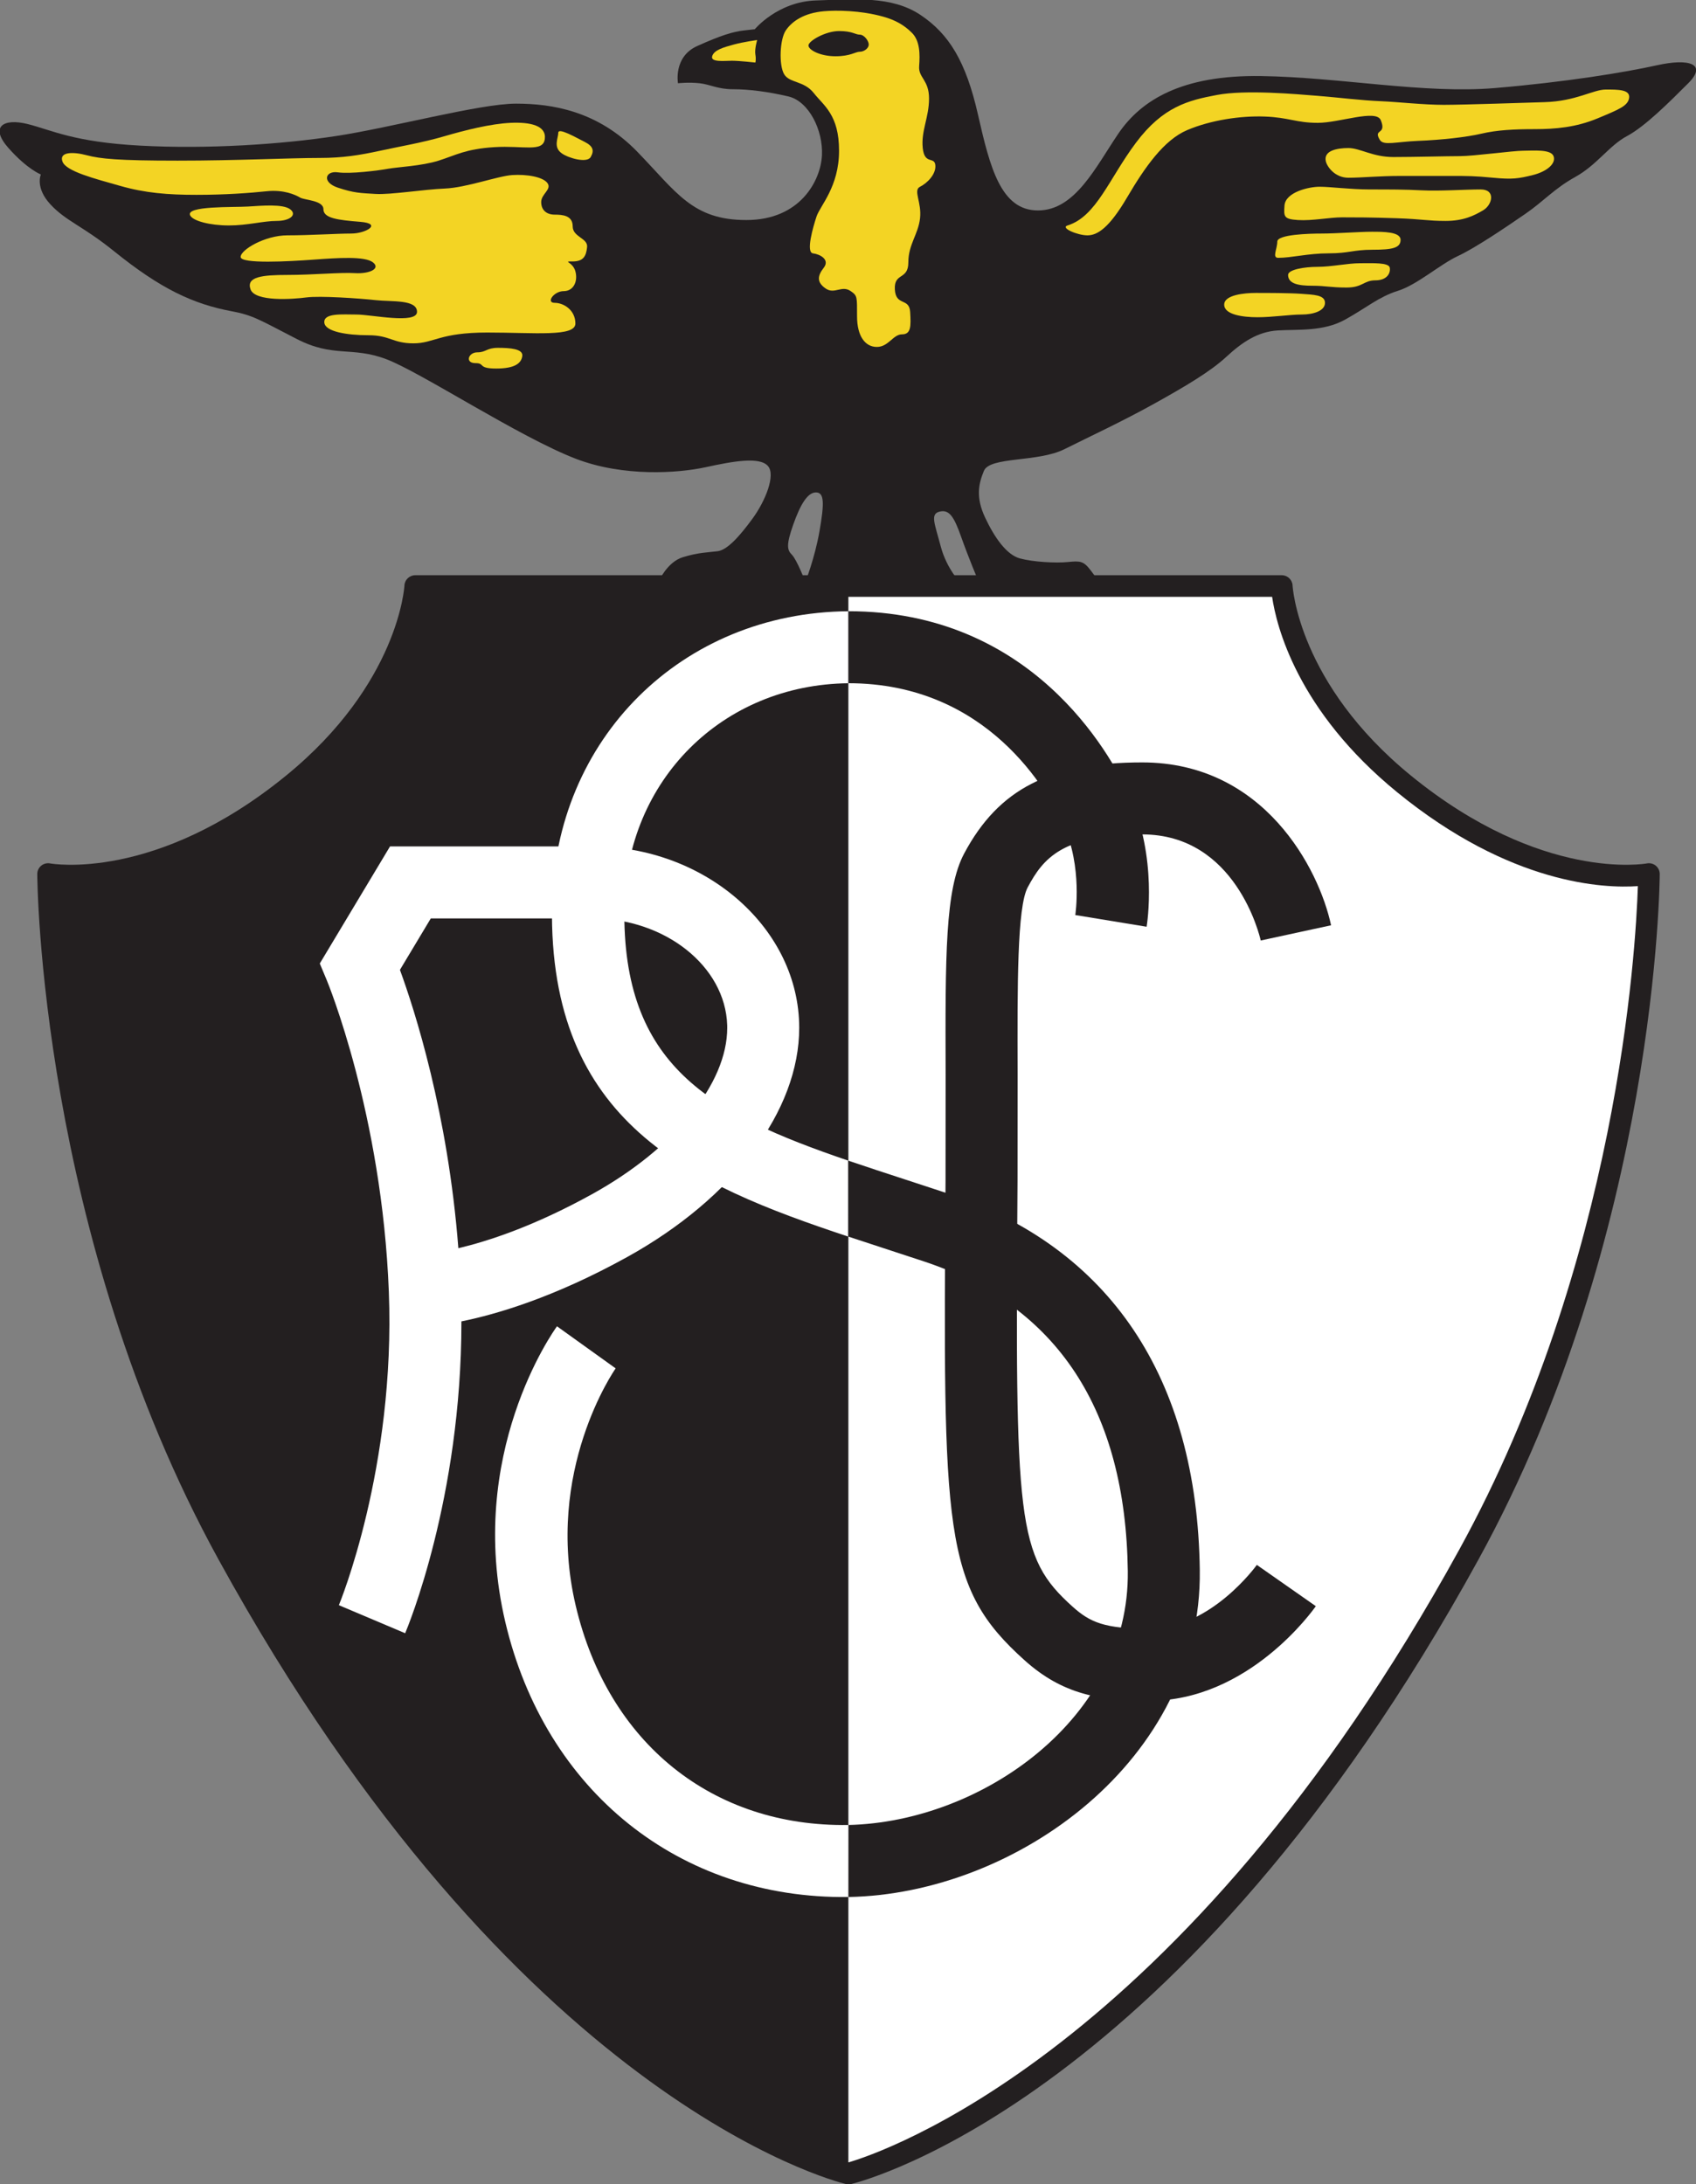
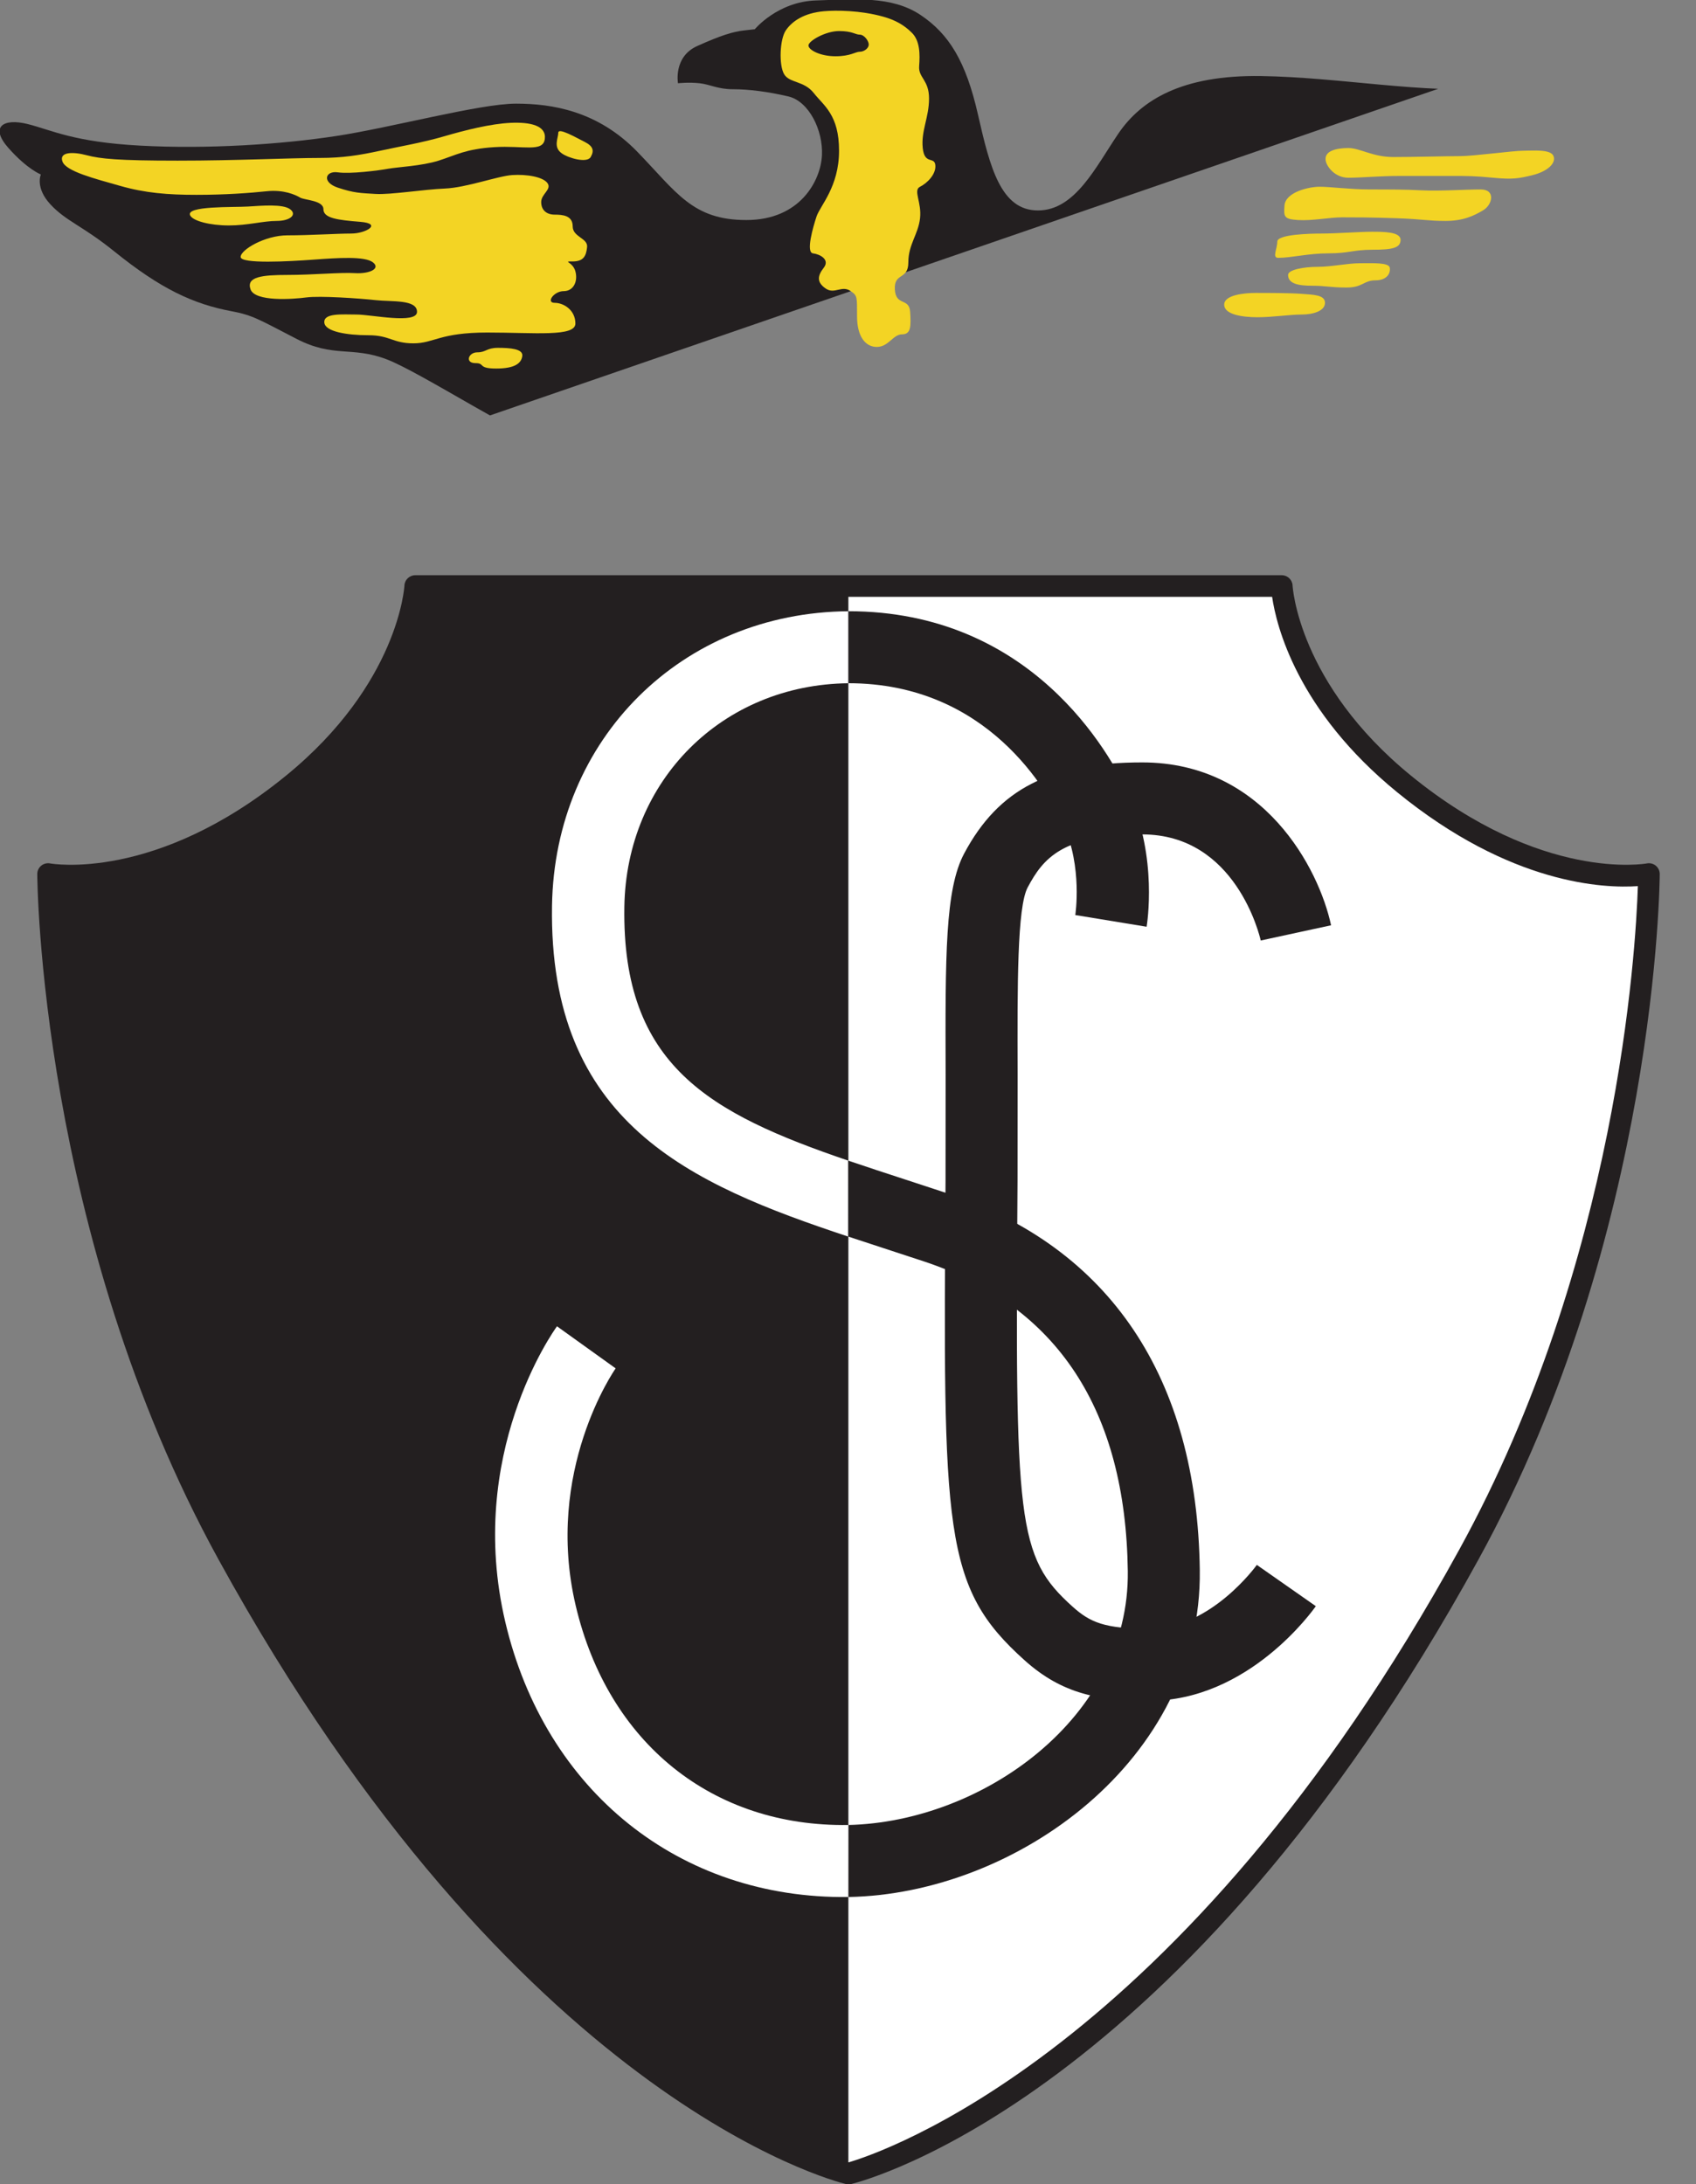
<svg xmlns="http://www.w3.org/2000/svg" width="412.28pt" height="530.87pt" viewBox="0 0 412.28 530.87" version="1.1">
  <rect x="0" y="0" width="412.28" height="530.87" fill="#808080" stroke="none" />
  <defs>
    <clipPath id="clip1">
      <path d="M 9 139 L 404 139 L 404 530.871 L 9 530.871 Z M 9 139 " />
    </clipPath>
    <clipPath id="clip2">
-       <path d="M 0 0 L 412.281 0 L 412.281 142 L 0 142 Z M 0 0 " />
+       <path d="M 0 0 L 412.281 0 L 0 142 Z M 0 0 " />
    </clipPath>
  </defs>
  <g id="surface1">
    <path style=" stroke:none;fill-rule:nonzero;fill:rgb(100%,100%,100%);fill-opacity:1;" d="M 206.262 528.316 C 206.262 528.316 284.855 509.281 357.09 377.816 C 400.84 298.191 400.84 212.441 400.84 212.441 C 400.84 212.441 374.59 217.691 341.34 190.566 C 312.559 167.09 311.59 142.441 311.59 142.441 L 100.934 142.441 C 100.934 142.441 99.969 167.09 71.184 190.566 C 37.934 217.691 11.684 212.441 11.684 212.441 C 11.684 212.441 11.684 298.191 55.434 377.816 C 127.668 509.281 206.262 528.316 206.262 528.316 " />
    <g clip-path="url(#clip1)" clip-rule="nonzero">
      <path style=" stroke:none;fill-rule:nonzero;fill:rgb(13.699%,12.199%,12.5%);fill-opacity:1;" d="M 100.934 139.816 C 99.531 139.816 98.375 140.93 98.312 142.332 C 98.301 142.566 96.934 166.176 69.523 188.535 C 37.766 214.441 12.445 209.918 12.191 209.867 C 11.422 209.719 10.617 209.922 10.02 210.418 C 9.414 210.918 9.059 211.66 9.059 212.441 C 9.059 213.309 9.562 299.785 53.133 379.082 C 125.098 510.055 202.391 530.082 205.645 530.871 C 206.051 530.965 206.477 530.965 206.883 530.871 C 210.137 530.082 287.43 510.055 359.391 379.082 C 402.961 299.785 403.465 213.309 403.465 212.441 C 403.465 211.66 403.109 210.918 402.508 210.418 C 401.902 209.922 401.105 209.719 400.336 209.867 C 400.082 209.918 374.762 214.441 343 188.535 C 315.594 166.176 314.227 142.566 314.215 142.332 C 314.148 140.93 312.992 139.816 311.59 139.816 L 100.934 139.816 M 309.238 145.066 C 310.27 152.09 315.285 172.703 339.684 192.602 C 367.238 215.086 390.023 215.953 398.148 215.387 C 397.645 230.969 393.23 306.59 354.789 376.555 C 287.262 499.457 213.473 523.504 206.262 525.594 C 199.051 523.504 125.266 499.457 57.734 376.555 C 19.293 306.59 14.879 230.969 14.379 215.387 C 22.5 215.953 45.285 215.086 72.844 192.602 C 97.238 172.703 102.258 152.09 103.285 145.066 C 107.828 145.066 304.695 145.066 309.238 145.066 " />
    </g>
    <path style=" stroke:none;fill-rule:nonzero;fill:rgb(13.699%,12.199%,12.5%);fill-opacity:1;" d="M 206.234 527.441 L 206.234 142.441 L 100.934 142.441 C 100.934 142.441 95.289 171.676 71.184 190.566 C 38.809 215.941 11.684 212.441 11.684 212.441 C 11.684 212.441 11.578 310.824 68.559 400.566 C 138.559 510.816 206.234 527.441 206.234 527.441 " />
    <path style=" stroke:none;fill-rule:nonzero;fill:rgb(100%,100%,100%);fill-opacity:1;" d="M 206.27 166.07 C 175.633 166.379 152.246 189.656 151.773 220.453 C 151.18 259.039 172.523 270.621 206.188 282.105 L 206.184 300.566 C 167.594 287.77 133.371 272.879 134.188 220.184 C 134.812 179.562 165.758 148.879 206.27 148.57 L 206.27 166.07 " />
    <path style=" stroke:none;fill-rule:nonzero;fill:rgb(13.699%,12.199%,12.5%);fill-opacity:1;" d="M 206.199 443.59 C 238.809 442.867 274.625 417.461 274.156 381.879 C 273.645 342.723 257.012 317.41 224.727 306.648 L 214.73 303.367 C 211.875 302.434 209.027 301.508 206.203 300.566 L 206.203 282.109 C 210.648 283.629 215.309 285.145 220.156 286.73 L 230.258 290.047 C 269.812 303.23 291.039 334.906 291.656 381.648 C 292.262 427.629 247.113 460.395 206.16 461.098 L 206.199 443.59 " />
    <path style=" stroke:none;fill-rule:nonzero;fill:rgb(100%,100%,100%);fill-opacity:1;" d="M 206.227 461.094 C 165.234 461.609 132.516 435.398 122.832 394.25 C 113.238 353.496 134.488 323.629 135.398 322.375 L 149.66 332.605 C 149.484 332.852 132.234 357.512 139.945 390.258 C 147.805 423.668 173.211 444.105 206.234 443.59 L 206.227 461.094 " />
    <path style=" stroke:none;fill-rule:nonzero;fill:rgb(13.699%,12.199%,12.5%);fill-opacity:1;" d="M 234.383 207.449 C 229.738 216.152 229.785 232.164 229.871 261.227 L 229.852 286.758 C 229.258 372.531 229.16 385.715 249.094 403.582 C 258.254 411.793 267.156 413.402 279.434 413.402 C 303.566 413.402 319.211 391.34 319.863 390.402 L 305.523 380.371 C 305.414 380.527 294.352 395.902 279.434 395.902 C 268.508 395.902 264.98 394.324 260.773 390.555 C 247.109 378.301 246.77 370.234 247.352 286.879 L 247.371 261.176 C 247.309 239.352 247.254 220.504 249.82 215.688 C 253.578 208.645 258.266 202.816 277.684 202.816 C 300.434 202.816 306.234 227.555 306.473 228.605 L 323.57 224.902 C 320.641 211.211 307.273 185.316 277.684 185.316 C 255.312 185.316 242.766 191.73 234.383 207.449 " />
-     <path style=" stroke:none;fill-rule:nonzero;fill:rgb(100%,100%,100%);fill-opacity:1;" d="M 99.77 205.734 L 94.812 205.734 L 77.738 234.195 L 79.449 238.289 C 79.586 238.605 92.863 270.777 94.523 313.988 C 96.172 356.816 82.512 389.836 82.375 390.164 L 98.492 396.98 C 99.082 395.586 112.164 364.188 112.164 321.32 C 112.164 321.277 112.164 321.227 112.164 321.18 C 120.555 319.484 134.609 315.41 152.422 305.559 C 178.359 291.207 194.281 269.949 194.281 249.816 C 194.281 249.418 194.277 249.023 194.262 248.629 C 193.523 224.977 171.02 205.734 144.102 205.734 L 99.77 205.734 M 144.102 223.234 C 161.668 223.234 176.324 234.871 176.773 249.176 C 176.781 249.395 176.781 249.617 176.781 249.84 C 176.781 263.375 163.988 279.16 143.949 290.246 C 129.727 298.113 118.539 301.707 111.422 303.398 C 108.891 270.547 100.75 245.367 97.219 235.738 C 99.43 232.059 102.25 227.355 104.723 223.234 C 112.539 223.234 144.102 223.234 144.102 223.234 " />
    <path style=" stroke:none;fill-rule:nonzero;fill:rgb(13.699%,12.199%,12.5%);fill-opacity:1;" d="M 206.219 148.566 C 250.648 148.566 269.754 182.855 274.551 193.363 C 281.434 208.453 278.848 224.578 278.73 225.258 L 261.391 222.414 C 261.41 222.301 263.172 210.73 258.551 200.605 C 254.852 192.504 240.152 166.066 206.219 166.066 L 206.219 148.566 " />
    <g clip-path="url(#clip2)" clip-rule="nonzero">
      <path style=" stroke:none;fill-rule:nonzero;fill:rgb(13.699%,12.199%,12.5%);fill-opacity:1;" d="M 239.184 114.441 C 237.879 117.582 237.145 120.859 239.477 125.816 C 241.809 130.777 244.727 134.859 247.934 135.734 C 251.145 136.609 256.688 136.902 259.602 136.609 C 262.52 136.316 263.395 136.316 265.145 138.652 C 266.895 140.984 266.895 140.984 266.895 140.984 L 237.727 140.984 C 237.727 140.984 235.395 135.441 233.645 130.484 C 231.895 125.527 230.727 123.777 228.395 124.359 C 226.059 124.941 227.227 127.277 228.684 132.816 C 230.145 138.359 233.645 141.859 233.645 141.859 L 195.727 141.566 C 195.727 141.566 198.062 135.734 199.227 129.027 C 200.391 122.316 200.395 119.691 198.352 119.691 C 196.309 119.691 194.559 122.609 192.809 127.566 C 191.059 132.527 191.352 133.691 192.516 134.859 C 193.684 136.027 195.727 141.277 195.727 141.277 L 160.141 141.277 C 160.141 141.277 162.188 136.609 165.977 135.441 C 169.766 134.277 172.102 134.277 174.434 133.984 C 176.766 133.691 179.684 130.484 182.891 126.109 C 186.102 121.734 188.586 115.449 186.684 113.277 C 184.641 110.941 178.227 112.109 171.516 113.566 C 164.809 115.027 151.562 115.945 140.02 111.527 C 126.309 106.277 102.391 90.527 93.934 87.316 C 85.477 84.109 81.102 87.027 72.059 82.359 C 63.02 77.691 61.469 76.617 56.309 75.652 C 46.977 73.902 39.07 70.23 27.727 61.066 C 20.145 54.941 16.059 53.777 12.27 49.691 C 8.477 45.609 9.934 42.402 9.934 42.402 C 9.934 42.402 6.727 41.234 2.059 35.984 C -2.605 30.734 0.895 28.691 6.727 30.152 C 12.559 31.609 17.809 34.527 34.145 35.402 C 50.477 36.277 68.266 35.109 81.684 33.066 C 95.102 31.027 116.684 25.191 125.434 25.191 C 134.184 25.191 145.27 26.941 154.895 36.859 C 164.52 46.777 168.309 53.484 181.434 53.484 C 194.559 53.484 199.516 43.859 199.809 37.734 C 200.102 31.609 196.605 24.609 191.645 23.441 C 186.684 22.277 182.02 21.691 178.227 21.691 C 174.434 21.691 172.684 20.527 170.059 20.234 C 167.434 19.941 164.809 20.234 164.809 20.234 C 164.809 20.234 163.645 13.816 169.477 11.191 C 175.309 8.566 178.227 7.691 180.852 7.402 C 183.477 7.109 183.477 7.109 183.477 7.109 C 183.477 7.109 189.02 0.402 198.352 0.109 C 207.684 -0.184 216.727 -1.059 223.727 3.609 C 230.727 8.277 234.812 14.984 237.727 27.816 C 240.645 40.652 243.27 51.152 252.309 51.152 C 261.352 51.152 266.312 40.652 271.852 32.484 C 277.395 24.316 287.309 18.191 306.559 18.484 C 325.809 18.777 346.227 22.859 363.434 21.402 C 380.645 19.941 394.934 17.609 402.809 15.859 C 410.684 14.109 415.059 15.566 410.395 20.234 C 405.727 24.902 399.895 30.734 395.52 33.066 C 391.145 35.402 388.227 40.066 382.977 42.984 C 377.727 45.902 375.395 48.816 370.727 52.027 C 366.059 55.234 358.77 60.191 354.395 62.234 C 350.02 64.277 344.477 69.234 339.809 70.691 C 335.145 72.152 332.227 74.777 326.977 77.691 C 321.727 80.609 315.602 80.027 310.645 80.316 C 305.684 80.609 301.895 83.234 298.102 86.734 C 294.309 90.234 288.477 93.734 280.602 98.109 C 272.727 102.484 265.145 105.984 258.727 109.191 C 252.309 112.402 240.645 110.941 239.184 114.441 " />
    </g>
    <path style=" stroke:none;fill-rule:nonzero;fill:rgb(95.299%,83.099%,14.099%);fill-opacity:1;" d="M 115.59 88.266 C 117.996 88.266 116.027 89.578 120.621 89.578 C 125.215 89.578 126.746 88.266 126.965 86.516 C 127.184 84.766 123.902 84.547 121.059 84.547 C 118.215 84.547 118.215 85.641 116.027 85.641 C 113.84 85.641 112.965 88.266 115.59 88.266 " />
    <path style=" stroke:none;fill-rule:nonzero;fill:rgb(95.299%,83.099%,14.099%);fill-opacity:1;" d="M 77.746 38.391 C 83.285 38.391 87.371 37.734 92.402 36.641 C 97.434 35.547 102.684 34.672 107.934 33.141 C 113.184 31.609 119.309 30.078 124.121 29.859 C 128.934 29.641 132.871 30.516 132.434 33.797 C 131.996 37.078 127.184 35.328 120.184 35.766 C 113.184 36.203 110.777 37.734 106.621 39.047 C 102.465 40.359 96.777 40.578 94.371 41.016 C 91.965 41.453 85.184 42.328 82.121 41.891 C 79.059 41.453 78.184 44.297 82.121 45.609 C 86.059 46.922 87.59 46.922 91.309 47.141 C 95.027 47.359 102.902 46.047 108.152 45.828 C 113.402 45.609 121.059 42.766 124.559 42.547 C 128.059 42.328 131.996 42.984 133.09 44.516 C 134.184 46.047 131.559 47.141 131.559 49.109 C 131.559 51.078 132.871 52.172 134.84 52.172 C 136.809 52.172 139.215 52.391 139.215 55.016 C 139.215 57.641 142.934 57.859 142.715 60.047 C 142.496 62.234 141.84 63.547 139.215 63.547 C 136.59 63.547 139.215 63.547 139.871 65.953 C 140.527 68.359 139.434 70.766 137.027 70.766 C 134.621 70.766 132.652 73.609 134.84 73.609 C 137.027 73.609 139.871 75.359 139.871 78.641 C 139.871 81.922 130.027 80.828 118.434 80.828 C 106.84 80.828 105.527 83.453 100.496 83.453 C 95.465 83.453 94.809 81.484 89.559 81.484 C 84.309 81.484 79.039 80.602 78.84 78.422 C 78.621 76.016 83.215 76.453 86.715 76.453 C 90.215 76.453 101.371 78.859 101.371 75.797 C 101.371 72.734 95.246 73.391 91.309 72.953 C 87.371 72.516 77.746 71.859 74.465 72.297 C 71.184 72.734 61.996 73.391 60.902 70.328 C 59.809 67.266 63.746 66.828 69.871 66.828 C 75.996 66.828 82.777 66.172 86.277 66.391 C 89.777 66.609 92.621 65.297 90.652 63.766 C 88.684 62.234 82.121 62.672 76.215 63.109 C 70.309 63.547 58.496 64.203 58.496 62.453 C 58.496 60.703 64.402 57.203 69.871 57.203 C 75.34 57.203 81.902 56.766 85.402 56.766 C 88.902 56.766 93.059 54.359 87.59 53.922 C 82.121 53.484 78.621 53.047 78.621 50.859 C 78.621 48.672 74.027 48.672 72.934 48.016 C 71.84 47.359 68.996 46.047 64.84 46.484 C 60.684 46.922 54.777 47.359 47.777 47.359 C 40.777 47.359 35.309 46.922 29.184 45.172 C 23.059 43.422 16.059 41.672 15.184 39.266 C 14.309 36.859 17.809 36.859 21.09 37.734 C 24.371 38.609 28.746 39.047 43.184 39.047 C 57.621 39.047 70.309 38.391 77.746 38.391 " />
    <path style=" stroke:none;fill-rule:nonzero;fill:rgb(95.299%,83.099%,14.099%);fill-opacity:1;" d="M 136.59 37.297 C 138.281 38.48 142.715 39.703 143.59 38.172 C 144.465 36.641 144.246 35.547 142.059 34.453 C 139.871 33.359 135.715 30.953 135.715 32.266 C 135.715 33.578 134.402 35.766 136.59 37.297 " />
    <path style=" stroke:none;fill-rule:nonzero;fill:rgb(95.299%,83.099%,14.099%);fill-opacity:1;" d="M 46.246 52.391 C 46.98 53.734 51.059 54.797 55.652 54.797 C 60.246 54.797 63.965 53.703 67.246 53.703 C 70.527 53.703 72.277 52.172 70.527 50.859 C 68.777 49.547 63.746 49.984 60.246 50.203 C 56.746 50.422 44.934 49.984 46.246 52.391 " />
    <path style=" stroke:none;fill-rule:nonzero;fill:rgb(95.299%,83.099%,14.099%);fill-opacity:1;" d="M 297.59 74.047 C 297.59 76.453 301.965 77.109 305.684 77.109 C 309.402 77.109 313.559 76.453 316.402 76.453 C 319.246 76.453 322.09 75.578 322.09 73.609 C 322.09 71.641 319.246 71.641 316.402 71.422 C 313.559 71.203 307.871 71.203 305.246 71.203 C 302.621 71.203 297.59 71.641 297.59 74.047 " />
    <path style=" stroke:none;fill-rule:nonzero;fill:rgb(95.299%,83.099%,14.099%);fill-opacity:1;" d="M 313.121 66.828 C 313.121 69.016 315.746 69.453 319.027 69.453 C 322.309 69.453 323.402 69.891 327.34 69.891 C 331.277 69.891 331.496 68.141 334.34 68.141 C 337.184 68.141 338.059 66.391 337.84 65.078 C 337.621 63.766 333.684 63.984 330.621 63.984 C 327.559 63.984 323.621 64.859 320.34 64.859 C 317.059 64.859 313.121 65.516 313.121 66.828 " />
    <path style=" stroke:none;fill-rule:nonzero;fill:rgb(95.299%,83.099%,14.099%);fill-opacity:1;" d="M 310.715 62.672 C 313.996 62.672 317.934 61.578 322.965 61.578 C 327.996 61.578 328.871 60.703 333.684 60.703 C 338.496 60.703 340.465 60.266 340.465 58.297 C 340.465 56.328 336.309 56.328 333.465 56.328 C 330.621 56.328 324.715 56.766 321.434 56.766 C 318.152 56.766 310.496 56.984 310.496 58.734 C 310.496 60.484 309.184 62.672 310.715 62.672 " />
    <path style=" stroke:none;fill-rule:nonzero;fill:rgb(95.299%,83.099%,14.099%);fill-opacity:1;" d="M 312.246 49.984 C 312.07 52.613 312.027 53.266 315.527 53.484 C 319.027 53.703 323.184 52.828 326.246 52.828 C 329.309 52.828 333.246 52.828 339.59 53.047 C 345.934 53.266 347.027 53.703 351.402 53.703 C 355.777 53.703 358.402 52.391 360.59 51.078 C 362.777 49.766 363.652 46.047 359.934 46.047 C 356.215 46.047 349.871 46.484 345.715 46.266 C 341.559 46.047 337.84 46.047 333.027 46.047 C 328.215 46.047 323.402 45.391 320.777 45.391 C 318.152 45.391 312.465 46.703 312.246 49.984 " />
    <path style=" stroke:none;fill-rule:nonzero;fill:rgb(95.299%,83.099%,14.099%);fill-opacity:1;" d="M 322.309 39.266 C 322.629 40.539 324.496 43.203 327.777 43.203 C 331.059 43.203 335.215 42.766 340.246 42.766 C 345.277 42.766 348.996 42.766 352.934 42.766 C 356.871 42.766 358.402 42.766 362.996 43.203 C 367.59 43.641 369.121 43.422 372.621 42.547 C 376.121 41.672 378.309 39.703 377.652 37.953 C 376.996 36.203 372.621 36.641 370.215 36.641 C 367.809 36.641 358.184 37.953 354.902 37.953 C 351.621 37.953 343.746 38.172 338.715 38.172 C 333.684 38.172 330.621 35.984 327.777 35.984 C 324.934 35.984 321.652 36.641 322.309 39.266 " />
-     <path style=" stroke:none;fill-rule:nonzero;fill:rgb(95.299%,83.099%,14.099%);fill-opacity:1;" d="M 259.527 54.797 C 257.648 55.383 261.934 57.203 264.34 57.203 C 266.746 57.203 269.59 55.453 273.965 48.016 C 278.34 40.578 282.934 34.016 288.621 31.609 C 294.309 29.203 301.527 28.109 307.434 28.328 C 313.34 28.547 315.09 29.859 320.34 29.859 C 325.59 29.859 334.535 26.488 335.652 29.203 C 337.184 32.922 333.684 31.172 335.434 34.016 C 336.328 35.469 339.371 34.453 344.84 34.234 C 350.309 34.016 356.434 33.359 360.152 32.484 C 363.871 31.609 368.027 31.391 373.059 31.391 C 378.09 31.391 383.121 30.953 388.371 28.766 C 393.621 26.578 395.809 25.703 396.027 23.734 C 396.246 21.766 393.402 21.766 390.34 21.766 C 387.277 21.766 383.121 24.609 375.465 24.828 C 371.746 24.934 355.777 25.484 350.965 25.484 C 346.152 25.484 339.59 24.766 335.871 24.609 C 330.621 24.391 325.809 23.734 320.34 23.297 C 314.992 22.871 302.84 21.766 295.84 23.078 C 288.84 24.391 282.715 25.922 276.152 34.672 C 269.59 43.422 266.527 52.609 259.527 54.797 " />
    <path style=" stroke:none;fill-rule:nonzero;fill:rgb(95.299%,83.099%,14.099%);fill-opacity:1;" d="M 206.809 70.766 C 208.422 71.895 208.34 72.078 208.34 76.891 C 208.34 81.703 210.309 84.328 213.152 84.328 C 215.996 84.328 217.09 81.266 219.277 81.266 C 221.465 81.266 221.465 79.297 221.246 75.797 C 221.027 72.297 217.746 74.484 217.527 70.328 C 217.309 66.172 220.809 68.141 220.809 63.766 C 220.809 59.391 223.215 56.984 223.652 53.047 C 224.09 49.109 221.902 46.266 223.652 45.391 C 225.402 44.516 227.59 42.328 227.371 40.141 C 227.152 37.953 224.746 40.141 224.309 35.984 C 223.871 31.828 225.84 28.547 225.84 23.953 C 225.84 19.359 223.215 18.922 223.434 16.078 C 223.652 13.234 223.652 9.953 221.684 7.984 C 219.715 6.016 217.551 4.848 214.684 4.047 C 209.215 2.516 203.297 2.457 200.246 2.734 C 195.434 3.172 192.59 5.141 191.059 7.328 C 189.527 9.516 189.309 15.859 190.621 18.047 C 191.934 20.234 195.434 19.578 197.84 22.641 C 200.246 25.703 203.965 27.891 203.965 36.641 C 203.965 45.391 199.371 49.984 198.496 52.609 C 197.621 55.234 195.871 61.359 197.621 61.578 C 199.371 61.797 201.777 63.109 200.246 65.078 C 198.715 67.047 198.496 68.578 200.684 70.109 C 202.871 71.641 204.621 69.234 206.809 70.766 " />
-     <path style=" stroke:none;fill-rule:nonzero;fill:rgb(95.299%,83.099%,14.099%);fill-opacity:1;" d="M 184.059 9.734 C 184.059 9.734 183.402 11.922 183.621 13.234 C 183.84 14.547 183.621 15.203 183.621 15.203 C 183.621 15.203 179.684 14.766 177.934 14.766 C 176.184 14.766 172.684 15.203 173.121 13.672 C 173.559 12.141 175.965 11.484 178.371 10.828 C 180.777 10.172 184.059 9.734 184.059 9.734 " />
    <path style=" stroke:none;fill-rule:nonzero;fill:rgb(13.699%,12.199%,12.5%);fill-opacity:1;" d="M 196.527 11.047 C 196.527 12.141 199.371 13.672 203.09 13.672 C 206.809 13.672 207.902 12.578 208.996 12.578 C 210.09 12.578 211.184 11.703 211.184 10.828 C 211.184 9.953 210.09 8.422 208.996 8.422 C 207.902 8.422 207.246 7.547 203.965 7.547 C 200.684 7.547 196.527 9.953 196.527 11.047 " />
  </g>
</svg>